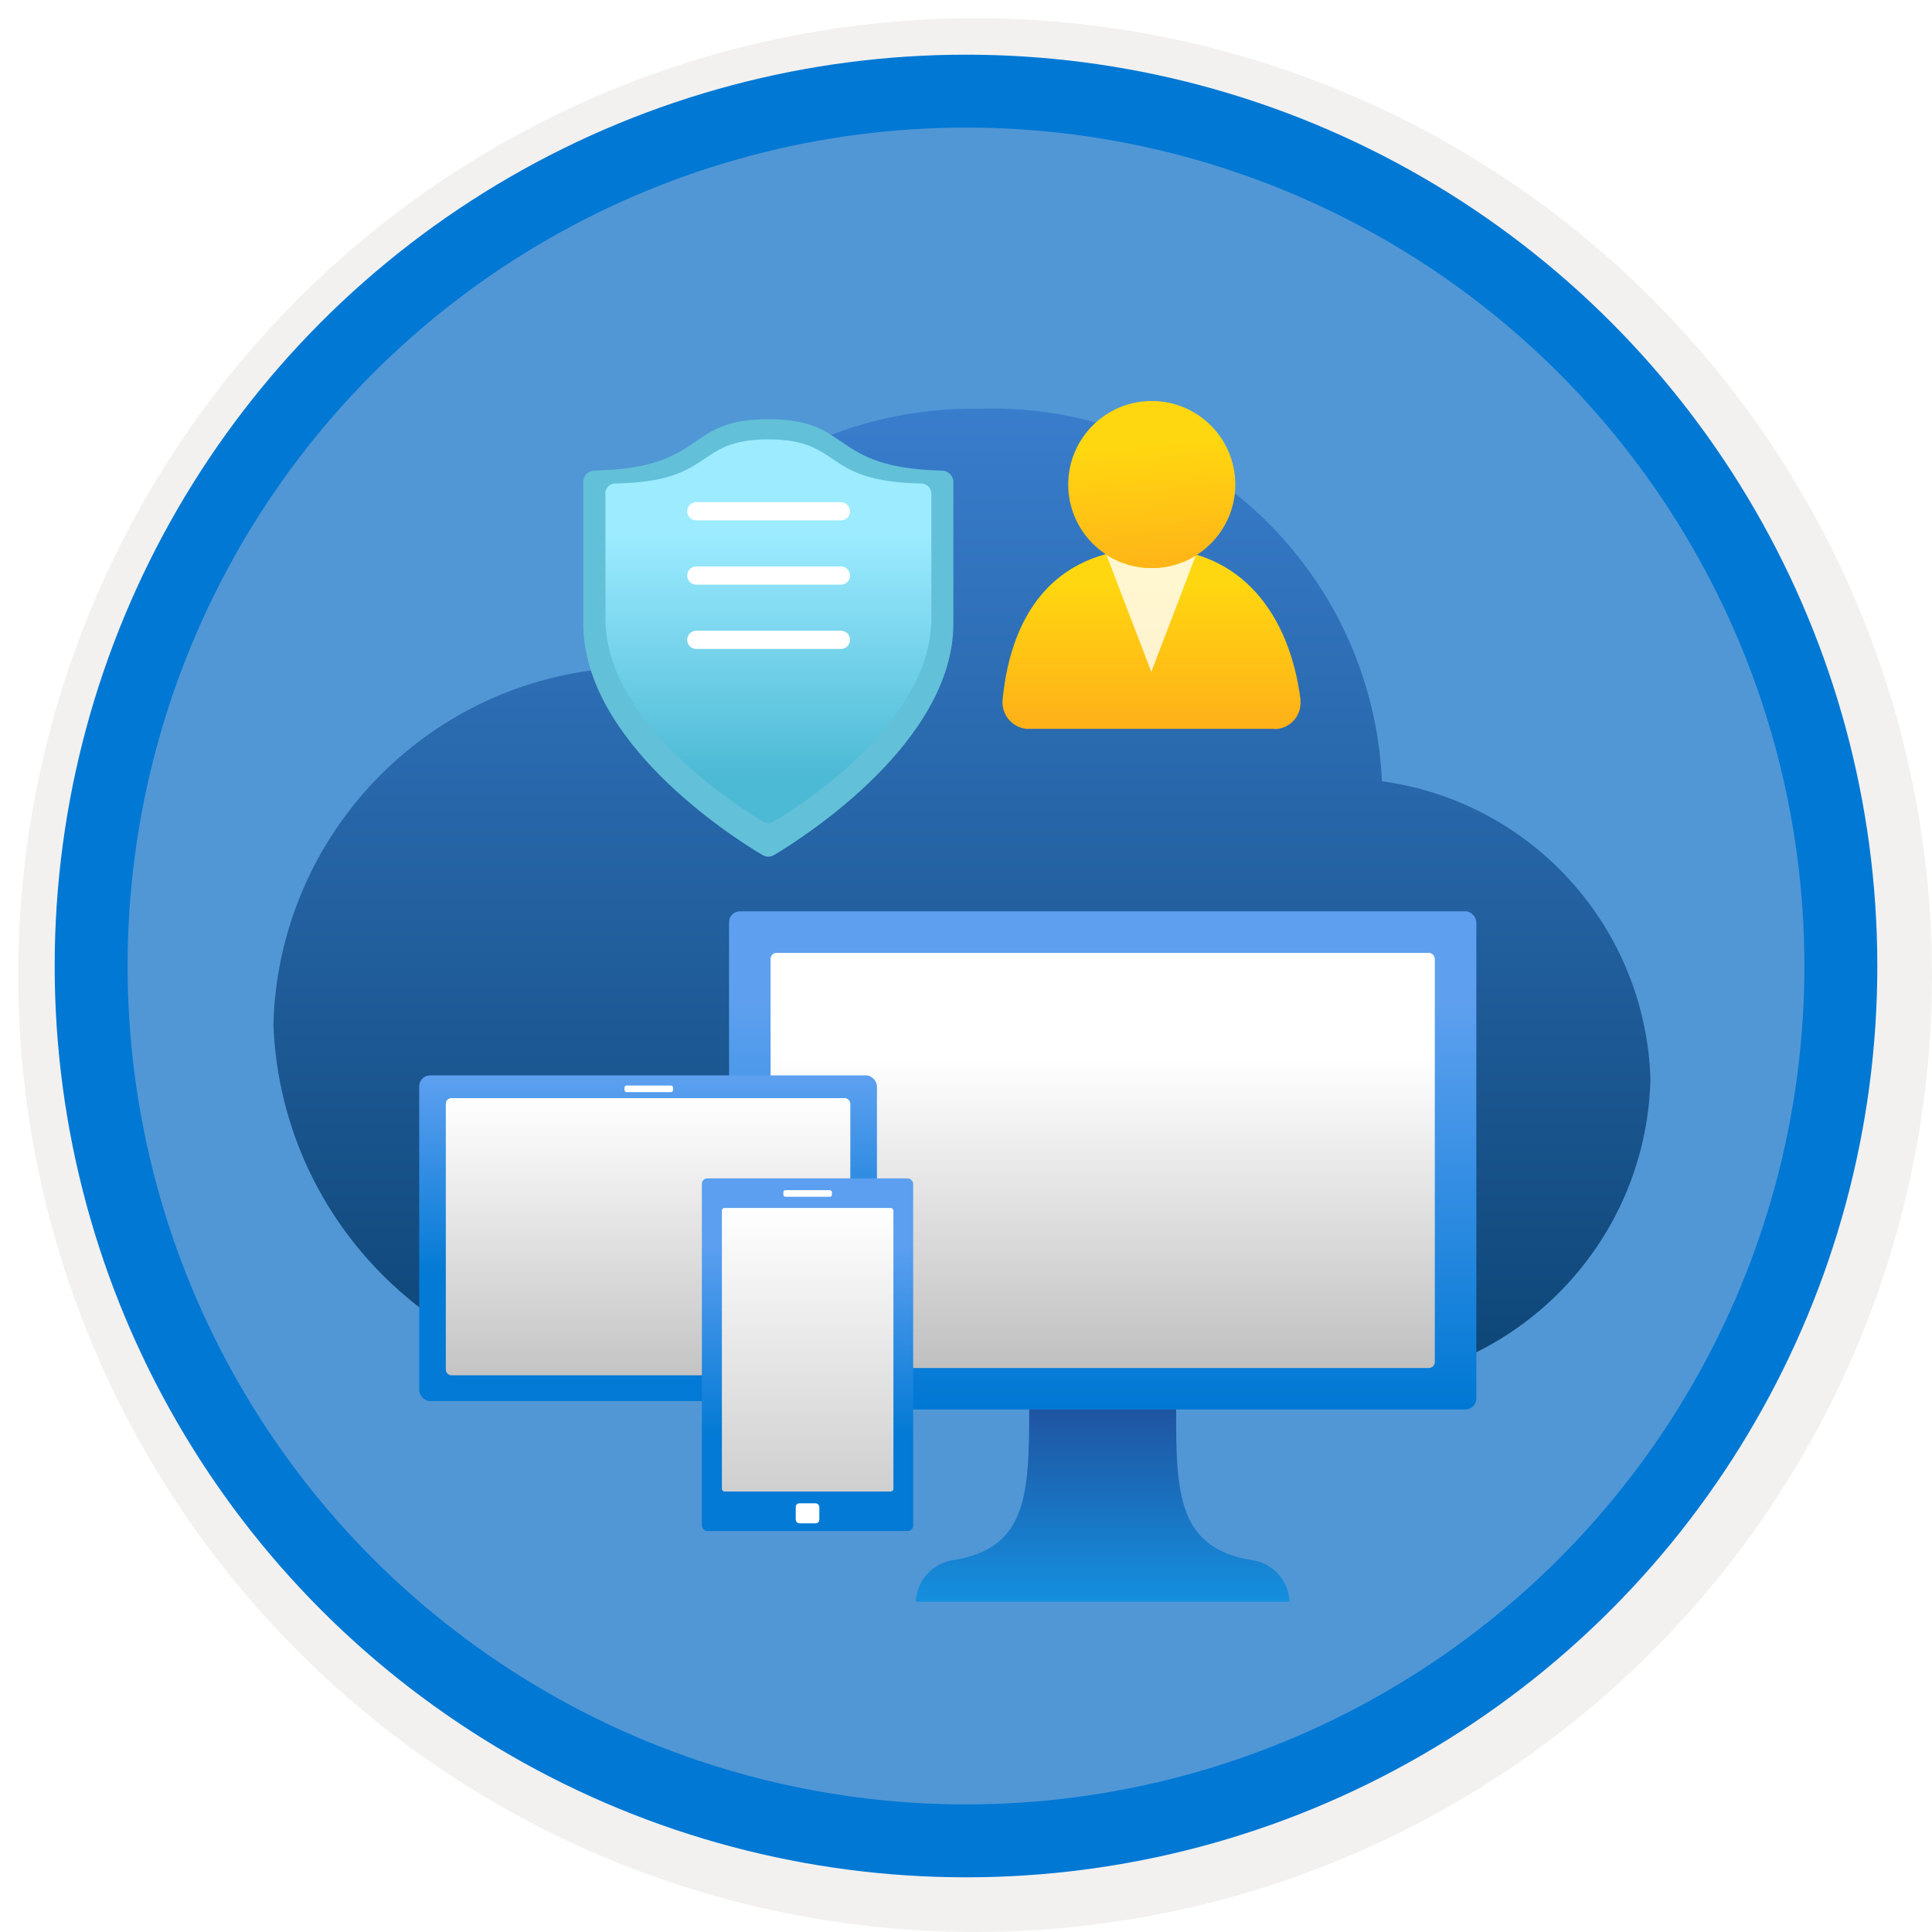
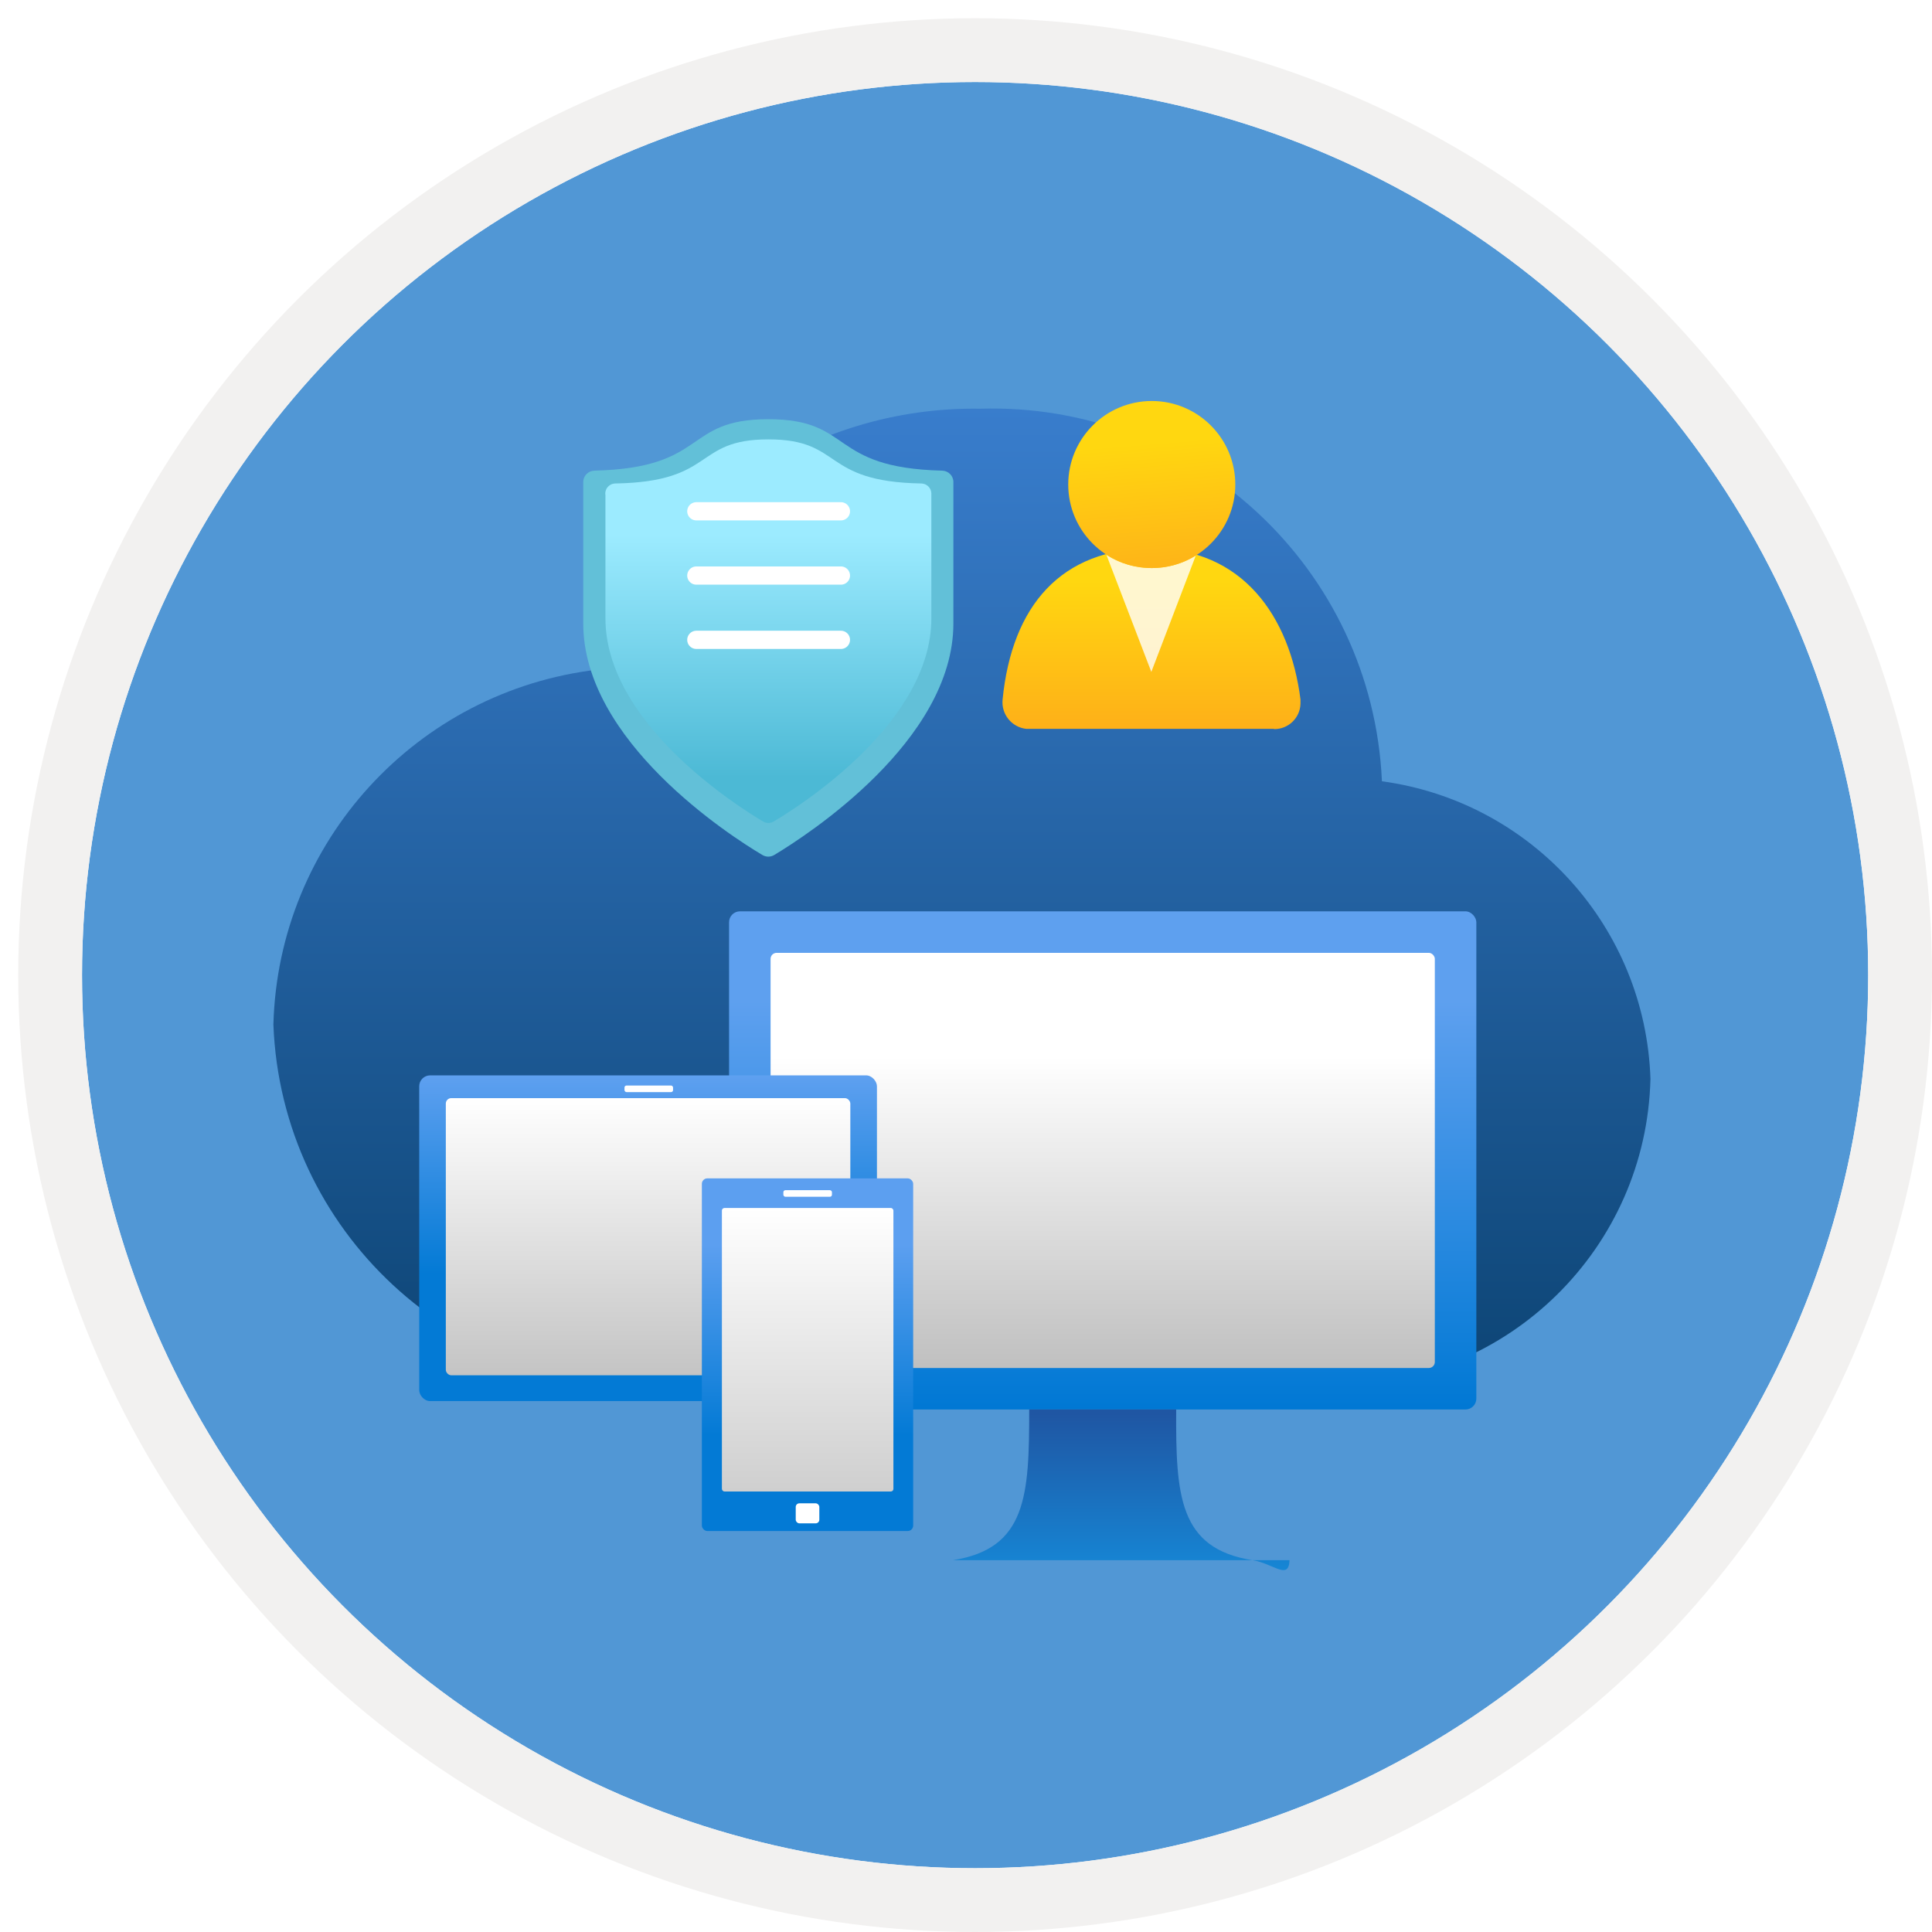
<svg xmlns="http://www.w3.org/2000/svg" width="106" height="106" viewBox="0 0 106 106" fill="none">
  <g filter="url(#filter0_d)">
    <circle cx="53" cy="53" r="49" fill="#5197D5" />
    <circle cx="53" cy="53" r="50.75" stroke="#F2F1F0" stroke-width="3.5" />
  </g>
-   <circle cx="53" cy="53" r="48" stroke="#0078D4" stroke-width="4" />
  <g filter="url(#filter1_d)">
    <path d="M90.553 57.193C90.281 48.886 84.055 41.987 75.82 40.865C75.297 29.173 65.482 20.068 53.784 20.424C44.465 20.277 36.062 26.008 32.797 34.737C22.848 35.902 15.266 44.2 15 54.213C15.432 65.542 24.951 74.384 36.281 73.983H38.127H72.588C72.895 74.006 73.204 74.006 73.511 73.983C82.789 73.895 90.327 66.468 90.553 57.193Z" fill="url(#paint0_linear)" />
  </g>
  <g filter="url(#filter2_d)">
    <path d="M69.895 38.002C70.678 38.015 71.326 37.398 71.352 36.616V36.379C70.772 31.808 68.166 28.089 63.192 28.089C58.218 28.089 55.517 31.239 55.008 36.379C54.925 37.183 55.507 37.903 56.311 37.99H69.895V38.002Z" fill="url(#paint1_linear)" />
    <path opacity="0.8" d="M63.192 29.167C62.31 29.171 61.447 28.92 60.705 28.444L63.168 34.864L65.608 28.48C64.883 28.932 64.046 29.17 63.192 29.167Z" fill="white" />
    <circle cx="63.192" cy="24.584" r="4.583" fill="url(#paint2_linear)" />
  </g>
  <g filter="url(#filter3_d)">
    <path d="M52.308 32.205C52.308 38.654 44.248 43.847 42.484 44.906C42.282 45.031 42.025 45.031 41.824 44.906C40.06 43.862 32 38.668 32 32.205V24.443C32 24.106 32.274 23.83 32.617 23.822C38.898 23.667 37.45 21 42.154 21C46.858 21 45.409 23.667 51.691 23.822C52.034 23.83 52.308 24.106 52.308 24.443V32.205Z" fill="#62C0D8" />
    <path d="M51.099 31.928C51.099 37.602 44.001 42.154 42.447 43.073C42.27 43.18 42.046 43.18 41.869 43.073C40.315 42.154 33.218 37.602 33.218 31.928V25.174C33.189 25.014 33.234 24.85 33.34 24.725C33.446 24.6 33.602 24.527 33.768 24.526C39.297 24.431 38.032 22.107 42.158 22.107C46.284 22.107 45.019 24.431 50.548 24.526C50.849 24.533 51.091 24.77 51.099 25.066V31.928Z" fill="url(#paint3_linear)" />
  </g>
  <path d="M38.204 28.052H46.137" stroke="white" stroke-linecap="round" />
  <path d="M38.204 31.578H46.137" stroke="white" stroke-linecap="round" />
  <path d="M38.204 35.105H46.137" stroke="white" stroke-linecap="round" />
  <g filter="url(#filter4_d)">
    <rect x="40" y="48" width="41" height="27.333" rx="0.6" fill="url(#paint4_linear)" />
    <rect x="42.278" y="50.278" width="36.444" height="22.778" rx="0.33" fill="url(#paint5_linear)" />
-     <path d="M68.723 83.601C64.668 82.964 64.509 80.048 64.532 75.333H56.468C56.468 80.048 56.332 82.964 52.277 83.601C51.142 83.776 50.291 84.732 50.25 85.879H70.75C70.709 84.732 69.858 83.776 68.723 83.601Z" fill="url(#paint6_linear)" />
+     <path d="M68.723 83.601C64.668 82.964 64.509 80.048 64.532 75.333H56.468C56.468 80.048 56.332 82.964 52.277 83.601H70.75C70.709 84.732 69.858 83.776 68.723 83.601Z" fill="url(#paint6_linear)" />
  </g>
  <g filter="url(#filter5_d)">
    <rect x="23" y="57" width="25.114" height="17.872" rx="0.6" fill="url(#paint7_linear)" />
    <rect x="24.46" y="58.249" width="22.194" height="15.207" rx="0.3" fill="url(#paint8_linear)" />
    <rect x="34.263" y="57.558" width="2.665" height="0.361" rx="0.11" fill="white" />
    <rect x="38.508" y="62.652" width="11.594" height="19.348" rx="0.3" fill="url(#paint9_linear)" />
    <rect x="42.98" y="63.3" width="2.665" height="0.361" rx="0.11" fill="white" />
    <rect x="39.607" y="64.278" width="9.41" height="15.553" rx="0.14" fill="url(#paint10_linear)" />
    <rect x="43.658" y="80.48" width="1.295" height="1.099" rx="0.2" fill="white" />
  </g>
  <defs>
    <filter id="filter0_d" x="0.5" y="0.5" width="105.5" height="105.5" filterUnits="userSpaceOnUse" color-interpolation-filters="sRGB">
      <feFlood flood-opacity="0" result="BackgroundImageFix" />
      <feColorMatrix in="SourceAlpha" type="matrix" values="0 0 0 0 0 0 0 0 0 0 0 0 0 0 0 0 0 0 127 0" />
      <feOffset dx="0.5" dy="0.5" />
      <feColorMatrix type="matrix" values="0 0 0 0 0.824 0 0 0 0 0.831 0 0 0 0 0.835 0 0 0 1 0" />
      <feBlend mode="normal" in2="BackgroundImageFix" result="effect1_dropShadow" />
      <feBlend mode="normal" in="SourceGraphic" in2="effect1_dropShadow" result="shape" />
    </filter>
    <filter id="filter1_d" x="11" y="18.414" width="83.553" height="61.586" filterUnits="userSpaceOnUse" color-interpolation-filters="sRGB">
      <feFlood flood-opacity="0" result="BackgroundImageFix" />
      <feColorMatrix in="SourceAlpha" type="matrix" values="0 0 0 0 0 0 0 0 0 0 0 0 0 0 0 0 0 0 127 0" />
      <feOffset dy="2" />
      <feGaussianBlur stdDeviation="2" />
      <feColorMatrix type="matrix" values="0 0 0 0 0 0 0 0 0 0 0 0 0 0 0 0 0 0 0.15 0" />
      <feBlend mode="normal" in2="BackgroundImageFix" result="effect1_dropShadow" />
      <feBlend mode="normal" in="SourceGraphic" in2="effect1_dropShadow" result="shape" />
    </filter>
    <filter id="filter2_d" x="51" y="18" width="24.352" height="26.002" filterUnits="userSpaceOnUse" color-interpolation-filters="sRGB">
      <feFlood flood-opacity="0" result="BackgroundImageFix" />
      <feColorMatrix in="SourceAlpha" type="matrix" values="0 0 0 0 0 0 0 0 0 0 0 0 0 0 0 0 0 0 127 0" />
      <feOffset dy="2" />
      <feGaussianBlur stdDeviation="2" />
      <feColorMatrix type="matrix" values="0 0 0 0 0 0 0 0 0 0 0 0 0 0 0 0 0 0 0.15 0" />
      <feBlend mode="normal" in2="BackgroundImageFix" result="effect1_dropShadow" />
      <feBlend mode="normal" in="SourceGraphic" in2="effect1_dropShadow" result="shape" />
    </filter>
    <filter id="filter3_d" x="28" y="19" width="28.308" height="32" filterUnits="userSpaceOnUse" color-interpolation-filters="sRGB">
      <feFlood flood-opacity="0" result="BackgroundImageFix" />
      <feColorMatrix in="SourceAlpha" type="matrix" values="0 0 0 0 0 0 0 0 0 0 0 0 0 0 0 0 0 0 127 0" />
      <feOffset dy="2" />
      <feGaussianBlur stdDeviation="2" />
      <feColorMatrix type="matrix" values="0 0 0 0 0 0 0 0 0 0 0 0 0 0 0 0 0 0 0.15 0" />
      <feBlend mode="normal" in2="BackgroundImageFix" result="effect1_dropShadow" />
      <feBlend mode="normal" in="SourceGraphic" in2="effect1_dropShadow" result="shape" />
    </filter>
    <filter id="filter4_d" x="36" y="46" width="49" height="45.879" filterUnits="userSpaceOnUse" color-interpolation-filters="sRGB">
      <feFlood flood-opacity="0" result="BackgroundImageFix" />
      <feColorMatrix in="SourceAlpha" type="matrix" values="0 0 0 0 0 0 0 0 0 0 0 0 0 0 0 0 0 0 127 0" />
      <feOffset dy="2" />
      <feGaussianBlur stdDeviation="2" />
      <feColorMatrix type="matrix" values="0 0 0 0 0 0 0 0 0 0 0 0 0 0 0 0 0 0 0.15 0" />
      <feBlend mode="normal" in2="BackgroundImageFix" result="effect1_dropShadow" />
      <feBlend mode="normal" in="SourceGraphic" in2="effect1_dropShadow" result="shape" />
    </filter>
    <filter id="filter5_d" x="19" y="55" width="35.102" height="33" filterUnits="userSpaceOnUse" color-interpolation-filters="sRGB">
      <feFlood flood-opacity="0" result="BackgroundImageFix" />
      <feColorMatrix in="SourceAlpha" type="matrix" values="0 0 0 0 0 0 0 0 0 0 0 0 0 0 0 0 0 0 127 0" />
      <feOffset dy="2" />
      <feGaussianBlur stdDeviation="2" />
      <feColorMatrix type="matrix" values="0 0 0 0 0 0 0 0 0 0 0 0 0 0 0 0 0 0 0.15 0" />
      <feBlend mode="normal" in2="BackgroundImageFix" result="effect1_dropShadow" />
      <feBlend mode="normal" in="SourceGraphic" in2="effect1_dropShadow" result="shape" />
    </filter>
    <linearGradient id="paint0_linear" x1="110.211" y1="89.681" x2="110.211" y2="8.21" gradientUnits="userSpaceOnUse">
      <stop stop-color="#00345B" />
      <stop offset="0.885" stop-color="#3B80D1" />
    </linearGradient>
    <linearGradient id="paint1_linear" x1="51.976" y1="26.869" x2="51.976" y2="40.454" gradientUnits="userSpaceOnUse">
      <stop offset="0.22" stop-color="#FFD710" />
      <stop offset="1" stop-color="#FEA41B" />
    </linearGradient>
    <linearGradient id="paint2_linear" x1="56.624" y1="20.095" x2="57.619" y2="32.424" gradientUnits="userSpaceOnUse">
      <stop offset="0.22" stop-color="#FFD710" />
      <stop offset="1" stop-color="#FEA61B" />
    </linearGradient>
    <linearGradient id="paint3_linear" x1="51.103" y1="43.154" x2="51.103" y2="22.107" gradientUnits="userSpaceOnUse">
      <stop offset="0.118" stop-color="#4CB9D5" />
      <stop offset="0.751" stop-color="#9CEBFF" />
    </linearGradient>
    <linearGradient id="paint4_linear" x1="81" y1="75.333" x2="81" y2="48" gradientUnits="userSpaceOnUse">
      <stop stop-color="#0078D4" />
      <stop offset="0.82" stop-color="#5EA0EF" />
    </linearGradient>
    <linearGradient id="paint5_linear" x1="60.5" y1="50.278" x2="60.5" y2="73.056" gradientUnits="userSpaceOnUse">
      <stop offset="0.25" stop-color="white" />
      <stop offset="0.995" stop-color="#C0C0C0" />
    </linearGradient>
    <linearGradient id="paint6_linear" x1="70.772" y1="85.902" x2="70.772" y2="75.333" gradientUnits="userSpaceOnUse">
      <stop stop-color="#1490DF" />
      <stop offset="0.98" stop-color="#1F56A3" />
    </linearGradient>
    <linearGradient id="paint7_linear" x1="35.557" y1="57" x2="35.557" y2="74.872" gradientUnits="userSpaceOnUse">
      <stop stop-color="#5EA0F0" />
      <stop offset="0.609" stop-color="#037AD5" />
    </linearGradient>
    <linearGradient id="paint8_linear" x1="46.654" y1="73.456" x2="46.654" y2="58.249" gradientUnits="userSpaceOnUse">
      <stop stop-color="#C4C4C4" />
      <stop offset="1" stop-color="white" />
    </linearGradient>
    <linearGradient id="paint9_linear" x1="44.305" y1="62.652" x2="44.305" y2="82" gradientUnits="userSpaceOnUse">
      <stop offset="0.188" stop-color="#5C9FF0" />
      <stop offset="0.729" stop-color="#037AD5" />
    </linearGradient>
    <linearGradient id="paint10_linear" x1="49.01" y1="79.832" x2="49.01" y2="64.278" gradientUnits="userSpaceOnUse">
      <stop stop-color="#CFCFCF" />
      <stop offset="1" stop-color="white" />
    </linearGradient>
  </defs>
</svg>